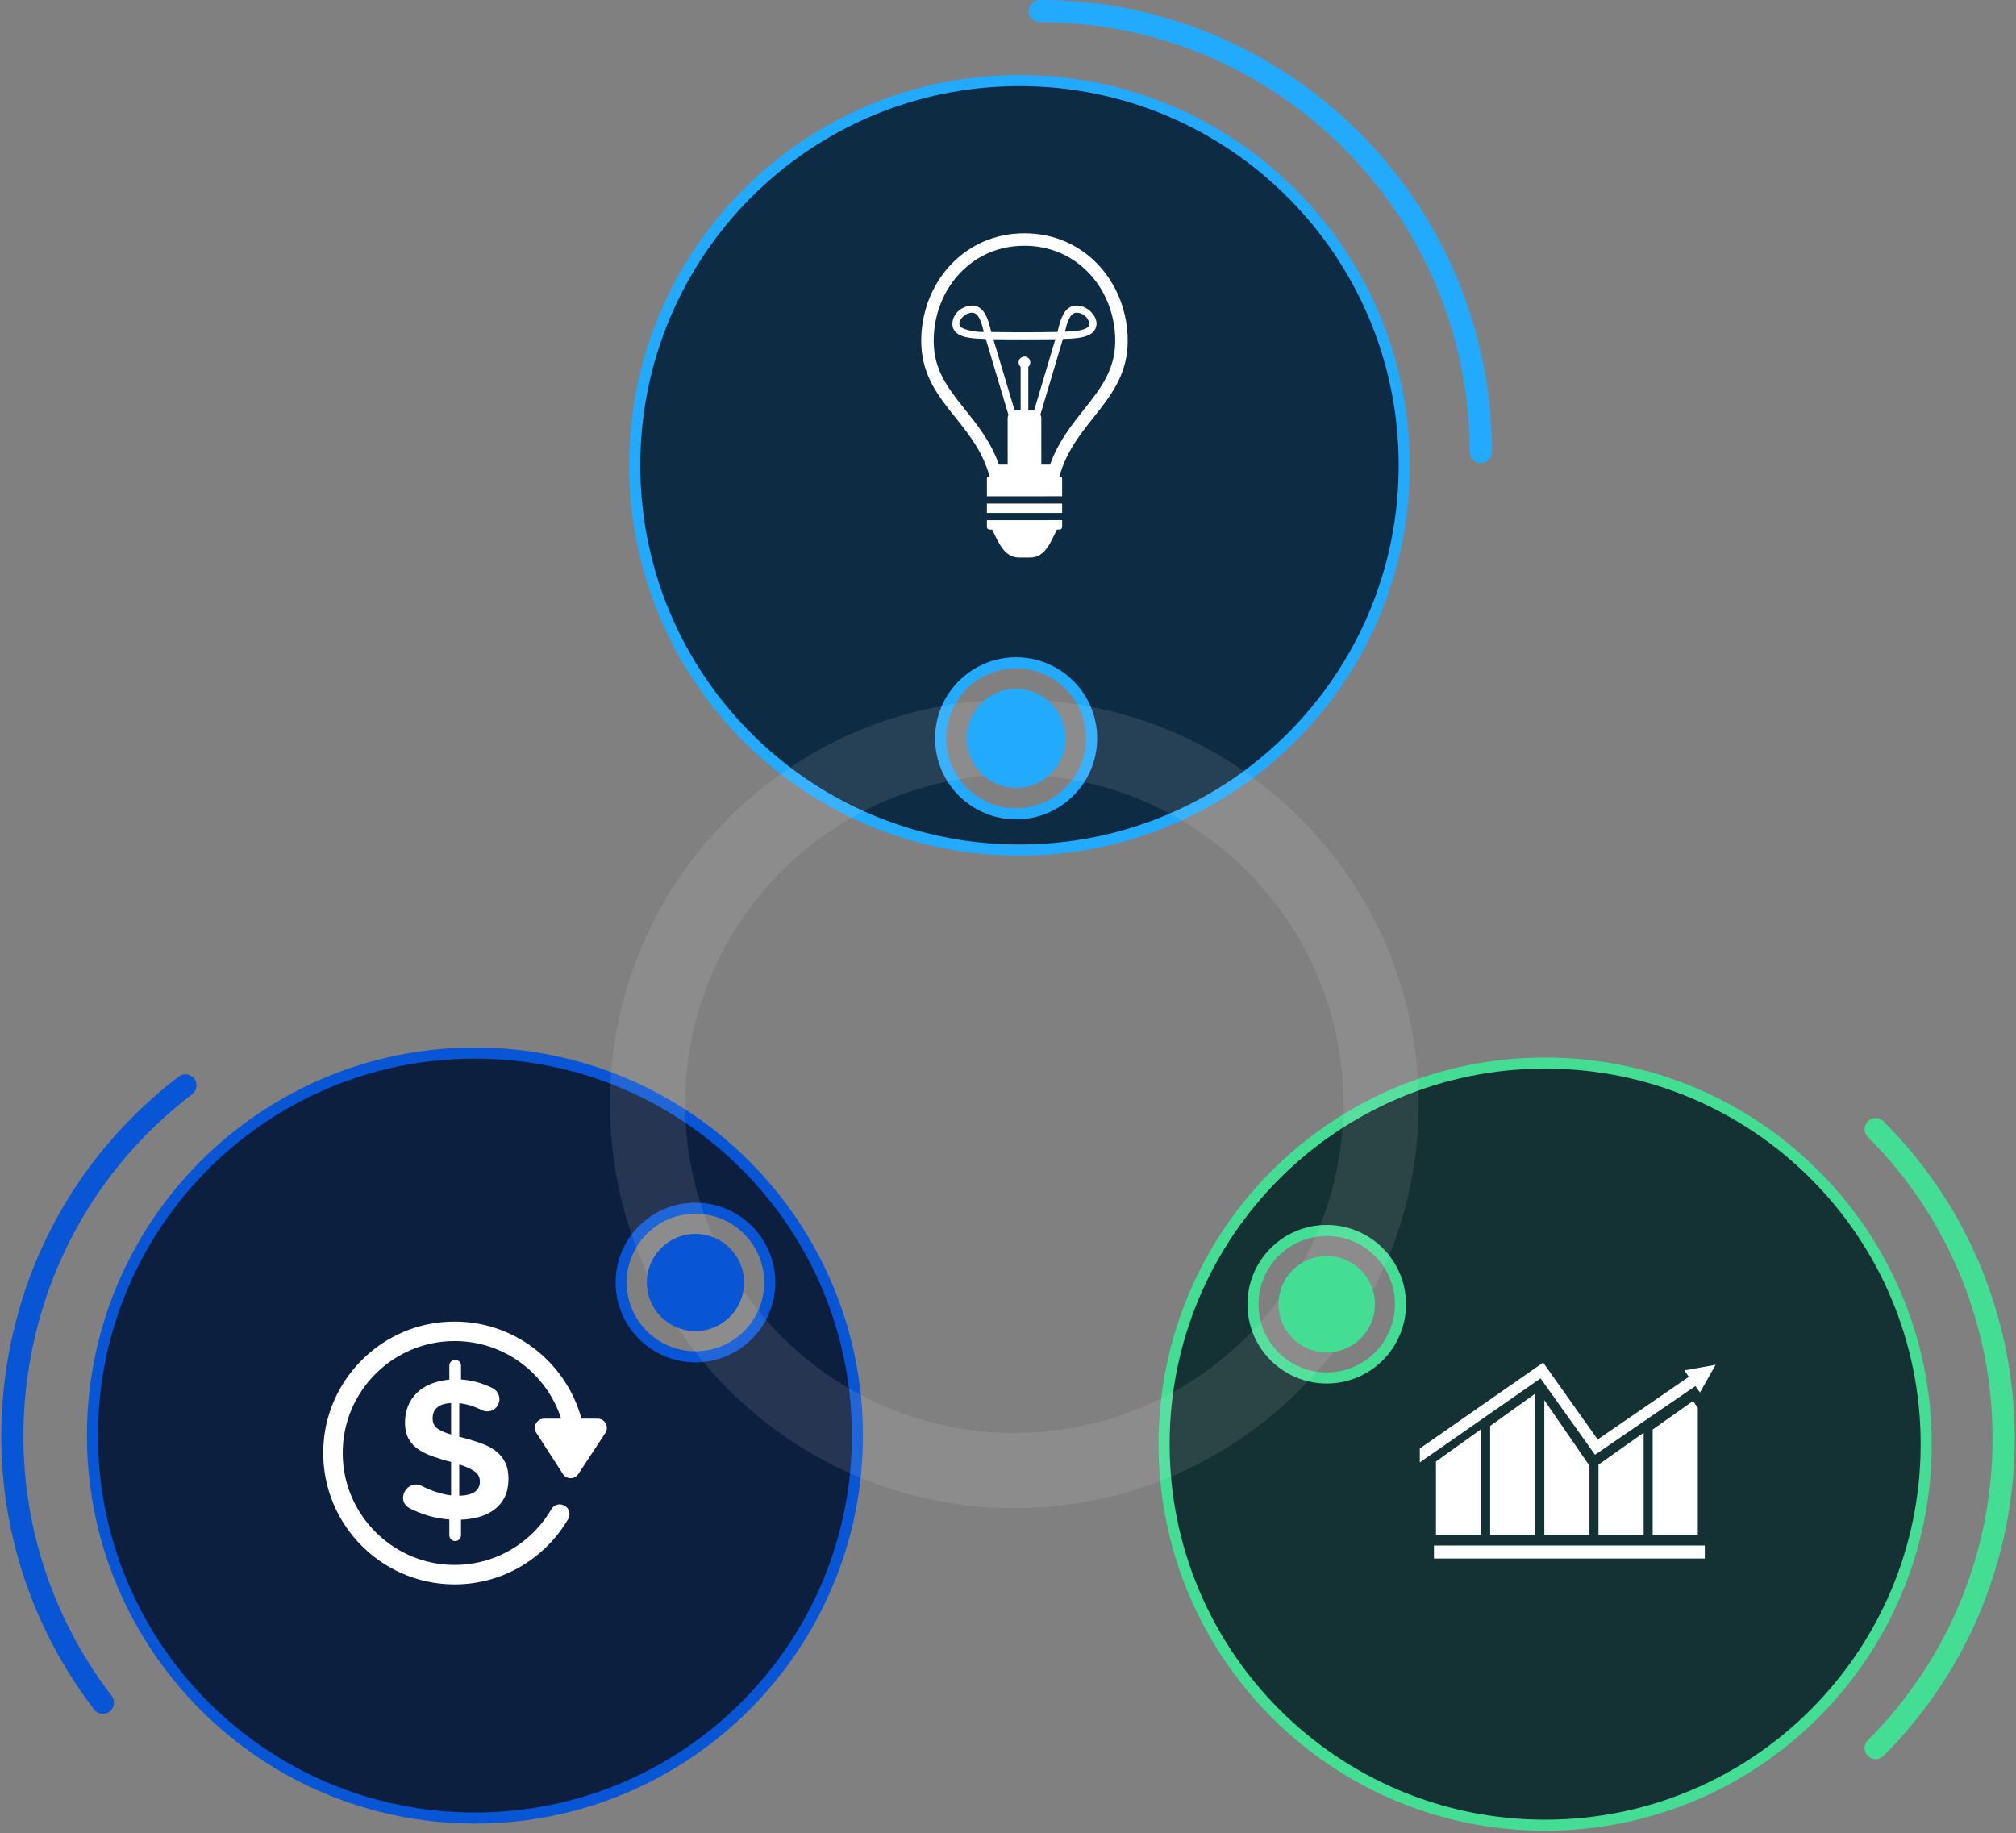
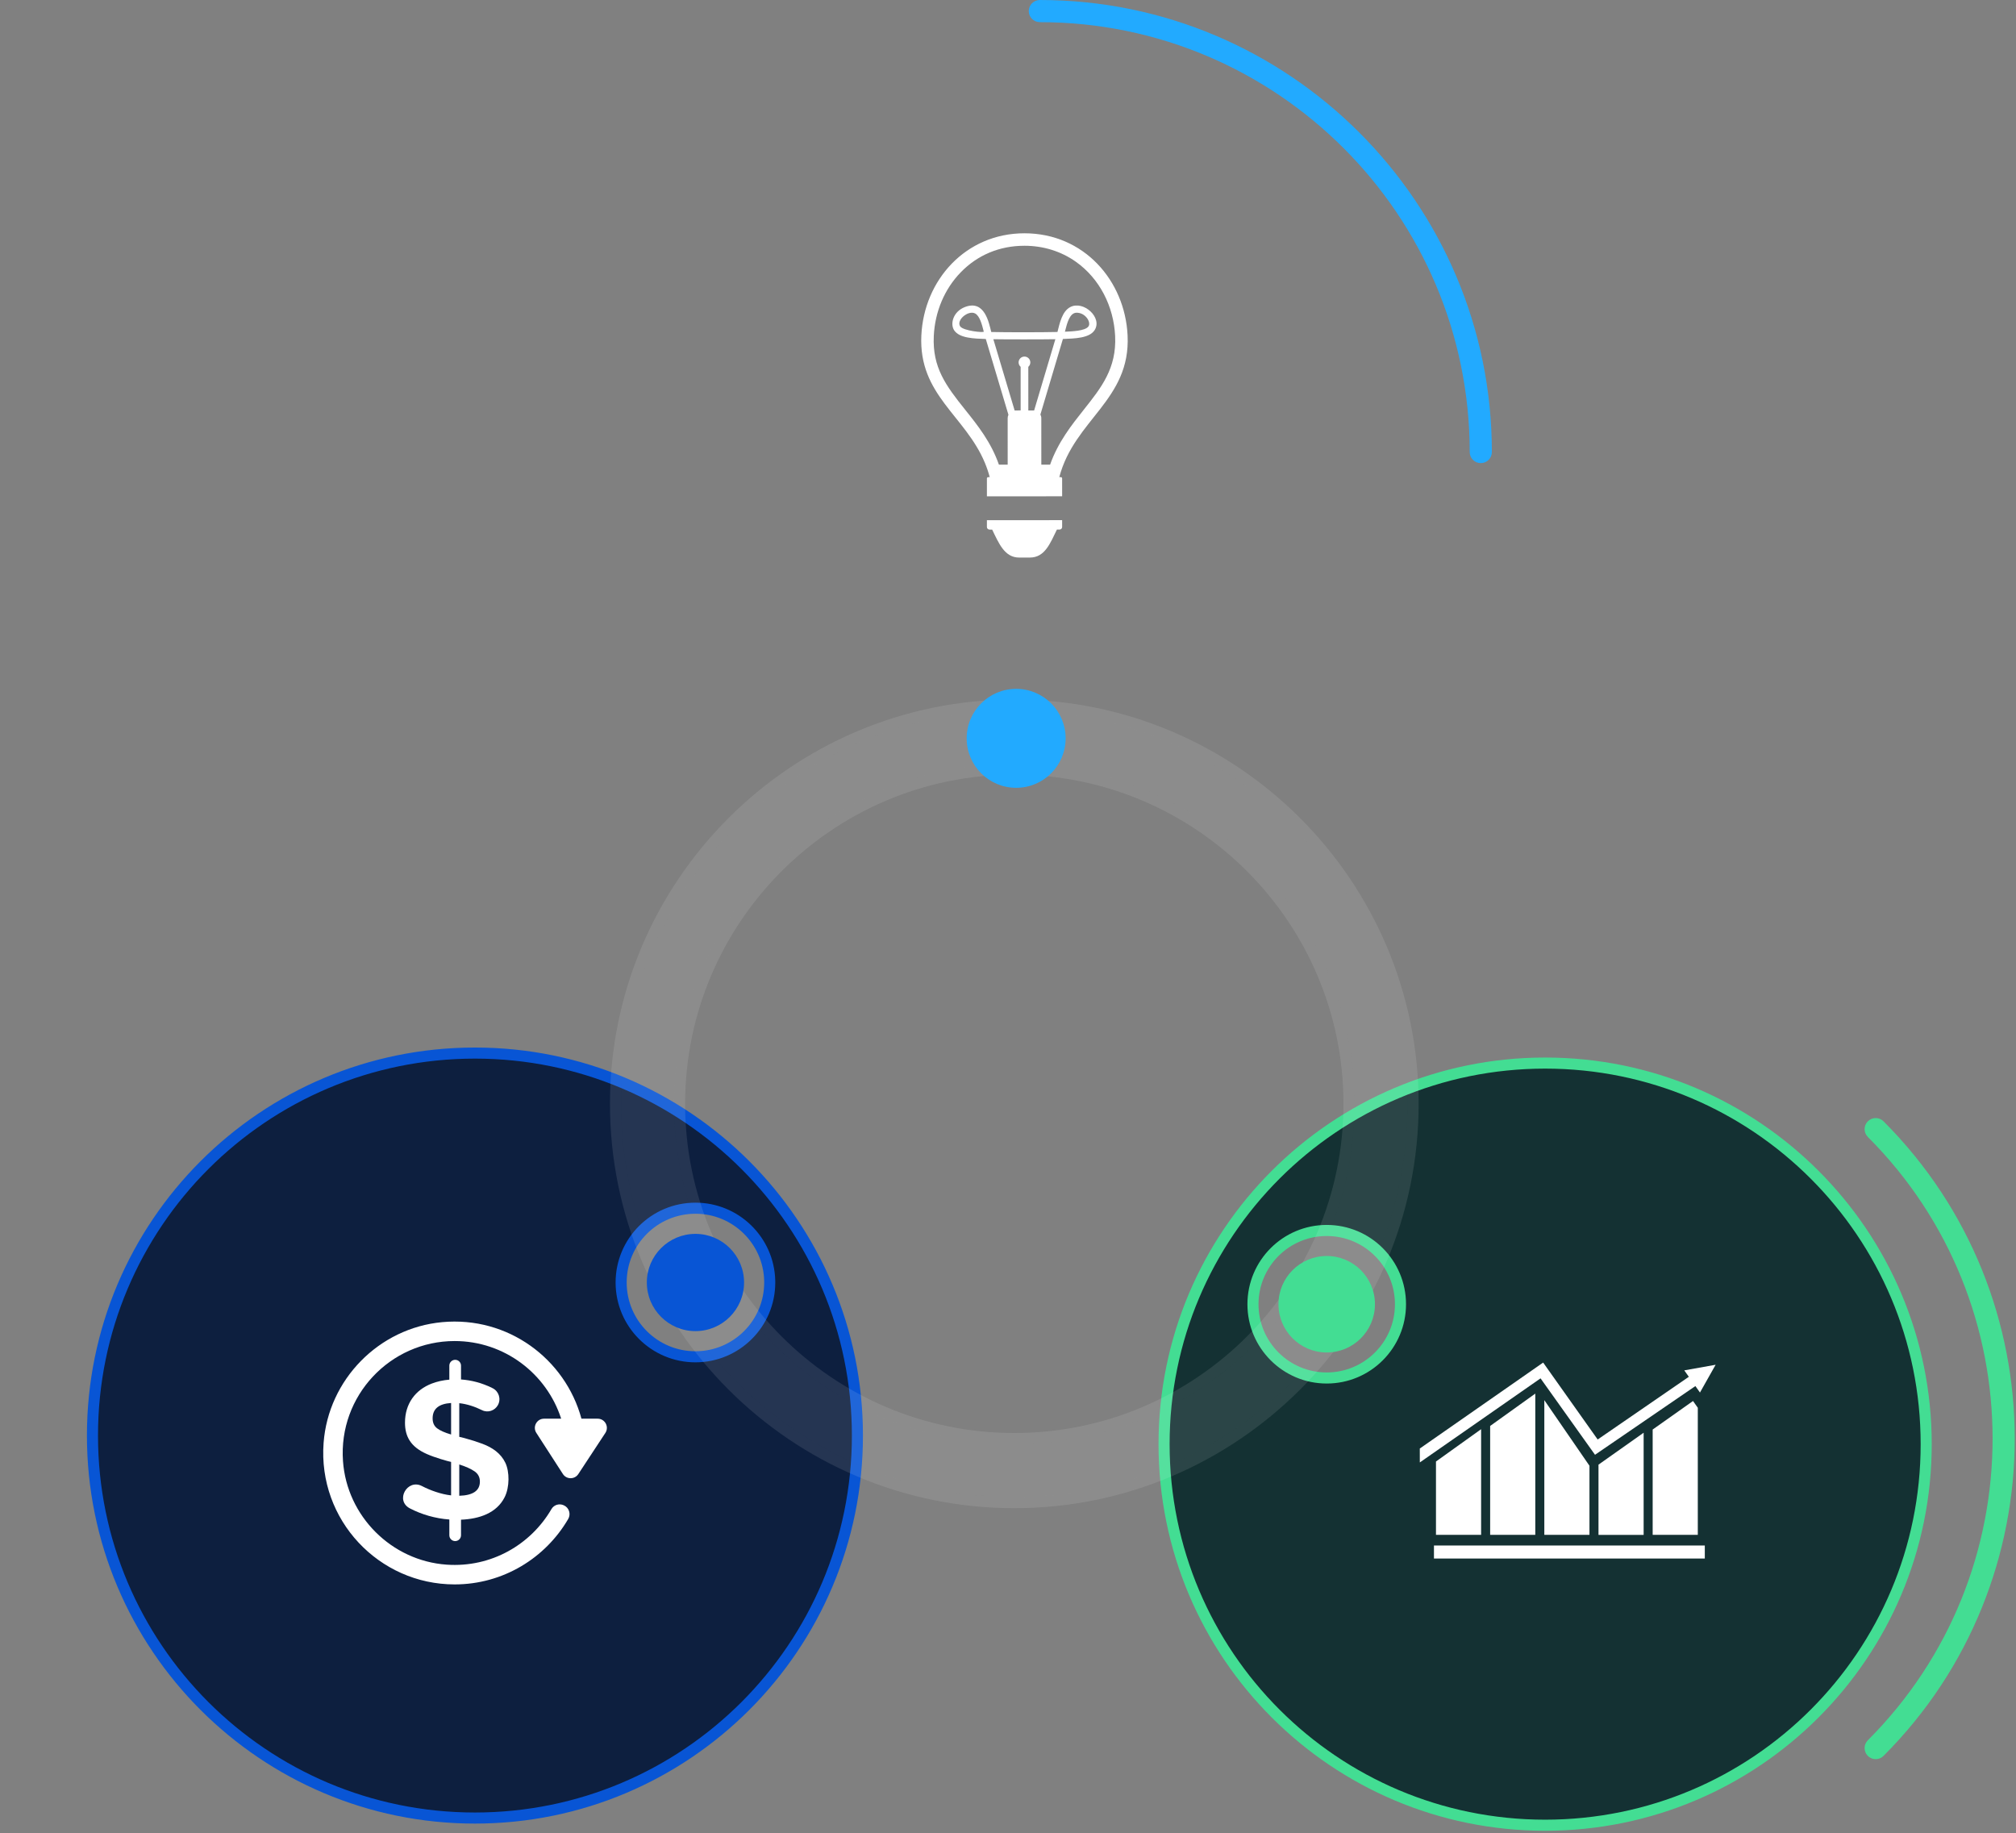
<svg xmlns="http://www.w3.org/2000/svg" width="364" height="331" viewBox="0 0 364 331" fill="none">
  <rect x="0" y="0" width="364" height="331" fill="#808080" stroke="none" />
-   <path d="M184.074 14.549C222.438 14.549 253.539 45.649 253.539 84.014C253.539 122.378 222.438 153.479 184.074 153.479C145.711 153.478 114.609 122.378 114.609 84.014C114.609 45.649 145.71 14.549 184.074 14.549ZM183.467 119.673C175.937 119.673 169.832 125.777 169.832 133.307C169.832 140.836 175.937 146.939 183.467 146.939C190.995 146.939 197.1 140.836 197.1 133.307L197.095 132.955C196.908 125.588 190.878 119.673 183.467 119.673Z" fill="#0E2B44" stroke="#22AAFF" stroke-width="2" />
  <path d="M191.772 86.376C191.772 86.247 191.668 86.143 191.54 86.143H191.264C193.991 75.74 204.155 72.23 203.593 60.555C203.119 50.673 195.716 42.118 184.968 42.121C174.33 42.125 166.826 50.589 166.354 60.566C165.844 71.34 174.274 75.011 177.836 83.587C178.171 84.394 178.462 85.243 178.7 86.147H178.424C178.296 86.147 178.191 86.251 178.191 86.38L178.192 89.611L191.775 89.606L191.772 86.376ZM188.017 83.895L188.014 75.5C188.014 75.262 187.954 75.039 187.85 74.843C189.065 70.78 191.315 63.225 191.914 61.202C194.103 61.118 196.681 61.055 197.626 59.624C199.118 57.363 195.636 54.197 193.248 55.439C191.765 56.21 191.333 58.363 190.928 59.938C188.251 60.006 181.644 60.008 178.978 59.942C178.553 58.301 177.806 54.066 174.236 55.43C172.073 56.256 171.522 58.487 172.279 59.633C173.232 61.073 175.84 61.124 177.992 61.207C179.553 66.438 180.407 69.311 182.08 74.893C181.991 75.078 181.939 75.283 181.94 75.501L181.942 83.896L180.361 83.897C178.937 79.831 176.575 76.863 174.25 73.958C170.785 69.629 168.332 66.343 168.6 60.673C168.808 56.271 170.535 52.186 173.462 49.171C176.508 46.032 180.486 44.373 184.967 44.372C188.346 44.371 191.538 45.356 194.196 47.22C198.551 50.274 201.088 55.327 201.344 60.663C201.623 66.489 198.867 69.96 195.675 73.98C193.483 76.741 191.032 79.828 189.6 83.895H188.017ZM183.915 65.436C183.915 65.754 184.058 66.036 184.281 66.23L184.283 74.105L183.335 74.106C183.289 74.106 183.244 74.108 183.198 74.113C182.28 71.046 179.889 63.04 179.355 61.246C181.359 61.288 188.583 61.284 190.552 61.243C189.913 63.393 187.891 70.184 186.717 74.111C186.684 74.109 186.652 74.106 186.617 74.106H185.669L185.667 66.231C185.889 66.037 186.032 65.755 186.032 65.437C186.032 64.852 185.557 64.379 184.973 64.379C184.389 64.377 183.915 64.851 183.915 65.436ZM192.282 59.866C192.698 58.215 193.158 56.462 194.396 56.461C195.996 56.461 197.027 58.176 196.544 58.911C195.97 59.781 193.405 59.833 192.275 59.89C192.278 59.882 192.28 59.873 192.282 59.866ZM173.36 58.918C172.618 57.79 174.83 55.956 176.057 56.593C176.907 57.036 177.304 58.608 177.623 59.87C177.687 60.111 173.901 59.738 173.36 58.918Z" fill="white" />
-   <path d="M191.774 90.92H178.191V92.61H191.774V90.92Z" fill="white" />
  <path d="M190.832 95.613H191.291C191.559 95.613 191.774 95.411 191.774 95.162V93.916L178.191 93.921L178.192 95.167C178.192 95.416 178.409 95.617 178.676 95.617H179.14C180.333 98.063 181.369 100.668 184.007 100.667L185.963 100.666C188.669 100.665 189.63 98.058 190.832 95.613Z" fill="white" />
  <path d="M267.364 83.615C266.26 83.615 265.364 82.719 265.364 81.615C265.364 38.818 230.547 4 187.75 4C186.646 4 185.75 3.104 185.75 2C185.75 0.896 186.646 0 187.75 0C232.752 0 269.364 36.612 269.364 81.615C269.364 82.719 268.469 83.615 267.364 83.615Z" fill="#22AAFF" />
  <path d="M278.982 191.939C316.979 191.939 347.785 222.743 347.785 260.741C347.785 298.74 316.98 329.544 278.982 329.544C240.984 329.544 210.18 298.74 210.18 260.741C210.18 222.743 240.984 191.94 278.982 191.939ZM239.549 222.161C232.194 222.161 226.23 228.124 226.23 235.479C226.231 242.833 232.192 248.797 239.549 248.797C246.904 248.797 252.865 242.833 252.865 235.479C252.865 228.124 246.904 222.161 239.549 222.161Z" fill="#143133" stroke="#43DD93" stroke-width="2" />
  <path d="M307.812 279.041H258.91V281.393H307.812V279.041Z" fill="white" />
  <path d="M304.108 247.42L304.928 248.581L288.469 259.902L278.625 246.012L256.352 261.531L256.358 264.043L278.154 248.862L287.989 262.661L306.112 250.255L306.938 251.423L309.767 246.408L304.108 247.42Z" fill="white" />
  <path d="M259.273 277.119H267.423V258.041L259.273 263.875V277.119Z" fill="white" />
  <path d="M305.683 252.951L298.398 258.103V277.12H306.548V254.173L305.683 252.951Z" fill="white" />
  <path d="M288.617 264.443V277.121H296.768V258.68L288.641 264.426L288.617 264.443Z" fill="white" />
  <path d="M269.055 257.457V277.119H277.205V251.615L269.055 257.457Z" fill="white" />
  <path d="M278.836 252.799V277.12H286.986V264.64L278.836 252.799Z" fill="white" />
  <path d="M338.664 317.617C338.152 317.617 337.641 317.422 337.25 317.031C336.469 316.25 336.469 314.984 337.25 314.203C367.28 284.173 367.28 235.309 337.25 205.279C336.469 204.498 336.469 203.232 337.25 202.451C338.031 201.67 339.297 201.67 340.078 202.451C371.668 234.041 371.668 285.441 340.078 317.031C339.688 317.421 339.176 317.617 338.664 317.617Z" fill="#43DD93" />
  <path d="M85.752 190.133C123.892 190.133 154.81 221.051 154.811 259.19C154.811 297.33 123.892 328.249 85.752 328.249C47.612 328.249 16.695 297.33 16.695 259.19C16.695 221.051 47.612 190.133 85.752 190.133ZM125.565 218.142C118.156 218.142 112.15 224.146 112.15 231.556C112.15 238.964 118.157 244.97 125.565 244.97C132.974 244.97 138.979 238.965 138.98 231.556L138.976 231.21C138.792 223.961 132.859 218.142 125.565 218.142Z" fill="#0D1F3F" stroke="#0855D5" stroke-width="2" />
  <path d="M87.035 254.608C85.764 253.975 84.292 253.487 82.923 253.346V259.421L83.801 259.631C85.018 259.959 86.125 260.311 87.12 260.685C88.9 261.356 90.426 262.393 91.246 264.11C92.016 265.723 92.025 268.505 91.123 270.307C89.665 273.222 86.496 274.248 83.239 274.381V277.19C83.239 277.772 82.767 278.245 82.185 278.245C81.603 278.245 81.131 277.772 81.131 277.19V274.346C78.584 274.163 76.128 273.438 74.023 272.347C71.269 270.921 73.552 266.932 76.189 268.309C77.662 269.079 79.651 269.793 81.447 269.992V263.951C80.742 263.797 78.562 263.184 77.074 262.529C74.137 261.236 73.123 259.356 73.123 256.858C73.123 253.445 74.99 250.934 77.97 249.798C78.953 249.424 80.007 249.19 81.13 249.096V246.567C81.13 245.986 81.602 245.514 82.184 245.514C82.766 245.514 83.238 245.986 83.238 246.567V249.061C85.074 249.201 86.95 249.641 88.946 250.638C90.068 251.198 90.505 252.578 89.906 253.679C89.349 254.704 88.08 255.128 87.035 254.608ZM78.112 256.084C78.112 256.881 78.387 257.483 78.937 257.893C79.487 258.303 80.324 258.672 81.448 258.999V253.31C79.224 253.451 78.112 254.376 78.112 256.084ZM86.646 267.499C86.646 266.703 86.318 266.082 85.663 265.638C85.007 265.193 84.094 264.783 82.923 264.408V270.062C85.404 269.992 86.646 269.137 86.646 267.499Z" fill="white" />
  <path d="M107.909 256.143H104.984C102.066 245.37 91.742 237.609 79.833 238.714C68.413 239.774 59.29 249.07 58.428 260.508C57.38 274.414 68.399 286.066 82.087 286.066C90.83 286.066 98.479 281.31 102.593 274.251C103.114 273.358 102.75 272.208 101.805 271.786C101.791 271.78 101.778 271.774 101.765 271.768C100.965 271.411 100.013 271.699 99.573 272.457C95.845 278.874 88.692 283.065 80.633 282.498C70.687 281.798 62.637 273.756 61.929 263.81C61.088 252.003 70.456 242.126 82.088 242.126C91.071 242.126 98.699 248.02 101.321 256.143H98.236C96.919 256.143 96.124 257.601 96.839 258.708L101.632 266.13C102.283 267.14 103.758 267.146 104.418 266.142L109.299 258.72C110.026 257.614 109.232 256.143 107.909 256.143Z" fill="white" />
-   <path d="M18.578 309.433C17.977 309.433 17.381 309.162 16.987 308.648C3.766 291.346 -1.926 269.932 0.959 248.349C3.844 226.767 14.963 207.6 32.264 194.379C33.141 193.706 34.395 193.875 35.067 194.754C35.737 195.631 35.569 196.887 34.692 197.557C18.239 210.129 7.668 228.356 4.924 248.879C2.18 269.402 7.593 289.767 20.166 306.218C20.836 307.096 20.668 308.351 19.791 309.022C19.428 309.299 19.002 309.433 18.578 309.433Z" fill="#0855D5" />
  <path d="M254.143 199.297C254.143 160.145 222.29 128.293 183.138 128.293C143.986 128.293 112.133 160.146 112.133 199.297C112.133 238.449 143.985 270.302 183.138 270.302C222.29 270.302 254.143 238.45 254.143 199.297ZM183.138 260.732C149.263 260.732 121.704 233.172 121.704 199.297C121.704 165.423 149.263 137.863 183.138 137.863C217.013 137.863 244.573 165.422 244.573 199.297C244.572 233.172 217.013 260.732 183.138 260.732Z" fill="white" fill-opacity="0.1" />
  <path d="M183.138 126.293C142.883 126.293 110.133 159.043 110.133 199.297C110.133 239.552 142.883 272.302 183.138 272.302C223.393 272.302 256.143 239.552 256.143 199.297C256.143 159.043 223.393 126.293 183.138 126.293ZM112.133 199.297C112.133 160.145 143.985 128.293 183.138 128.293C222.29 128.293 254.143 160.146 254.143 199.297C254.143 238.449 222.29 270.302 183.138 270.302C143.985 270.302 112.133 238.45 112.133 199.297Z" fill="white" fill-opacity="0.1" />
  <path d="M183.137 137.863C149.262 137.863 121.703 165.422 121.703 199.297C121.703 233.172 149.262 260.732 183.137 260.732C217.012 260.732 244.572 233.172 244.572 199.297C244.571 165.422 217.012 137.863 183.137 137.863ZM123.703 199.296C123.703 166.524 150.365 139.862 183.137 139.862C215.909 139.862 242.572 166.524 242.572 199.296C242.572 232.068 215.91 258.731 183.137 258.731C150.365 258.731 123.703 232.069 123.703 199.296Z" fill="white" fill-opacity="0.1" />
  <path d="M192.405 133.307C192.405 138.241 188.406 142.24 183.472 142.24C178.538 142.24 174.539 138.241 174.539 133.307C174.539 128.373 178.538 124.373 183.472 124.373C188.406 124.374 192.405 128.374 192.405 133.307Z" fill="#22AAFF" />
  <path d="M125.567 240.333C130.415 240.333 134.345 236.403 134.345 231.555C134.345 226.707 130.415 222.777 125.567 222.777C120.719 222.777 116.789 226.707 116.789 231.555C116.789 236.403 120.719 240.333 125.567 240.333Z" fill="#0855D5" />
  <path d="M248.256 235.48C248.256 240.291 244.356 244.19 239.547 244.19C234.736 244.19 230.836 240.291 230.836 235.48C230.836 230.67 234.736 226.77 239.547 226.77C244.356 226.77 248.256 230.67 248.256 235.48Z" fill="#43DD93" />
</svg>